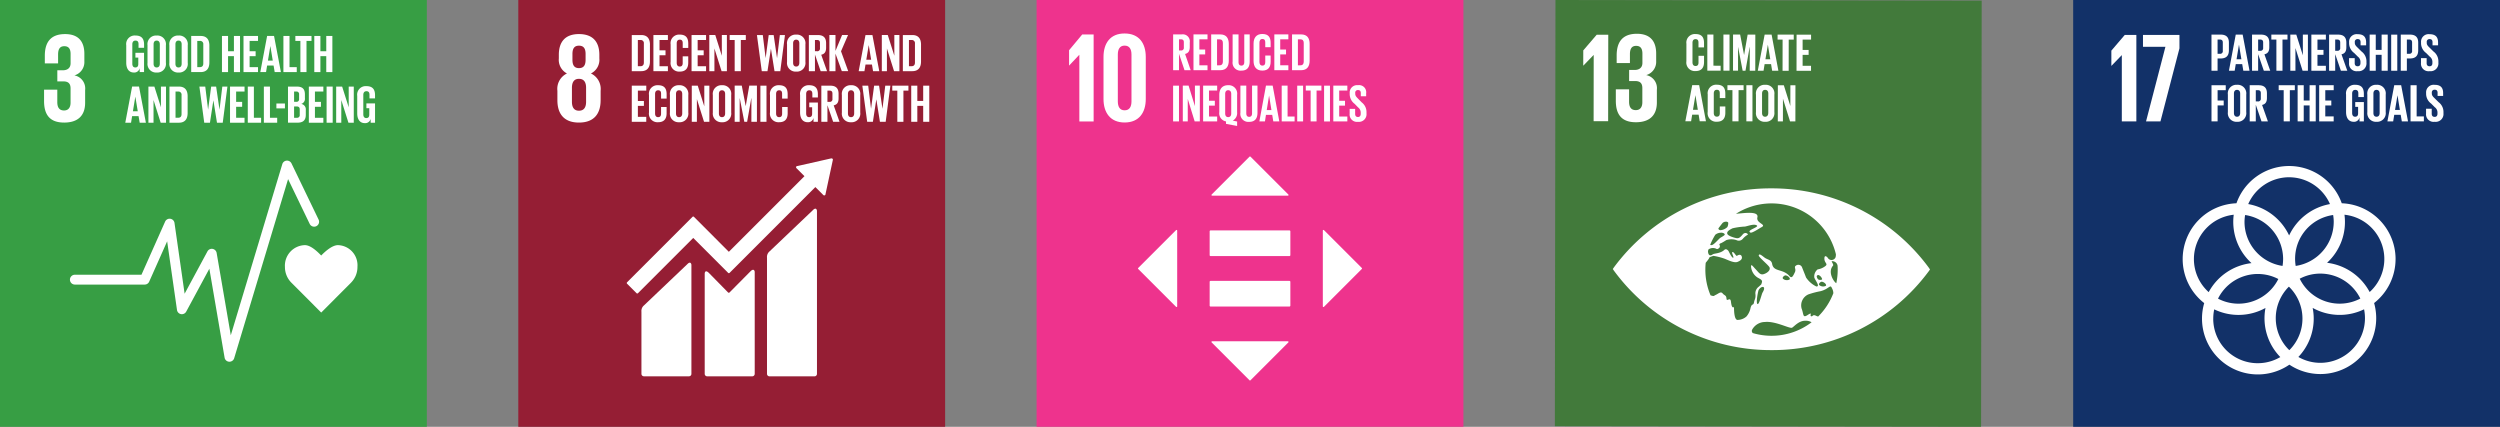
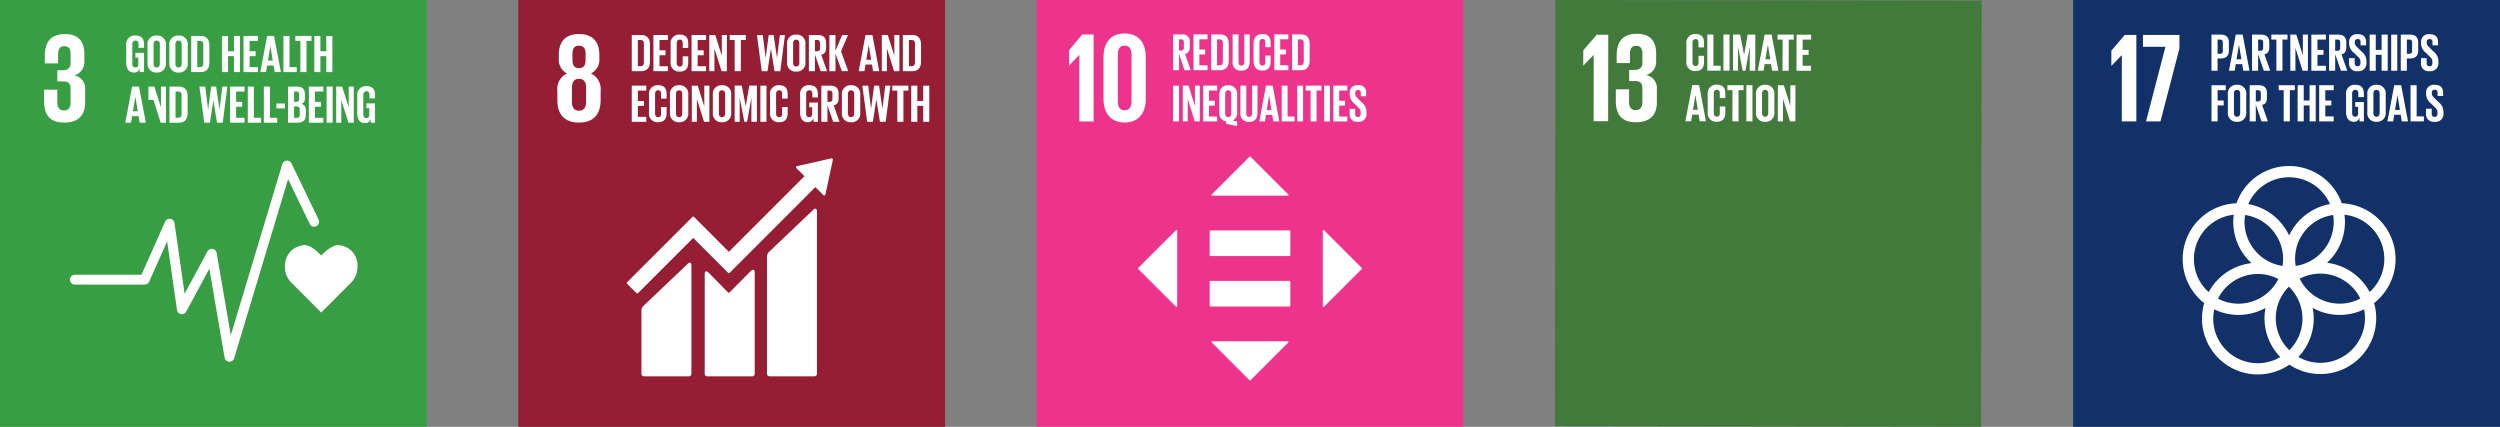
<svg xmlns="http://www.w3.org/2000/svg" width="410" height="70" viewBox="0 0 410 70">
  <rect x="0" y="0" width="410" height="70" fill="#808080" stroke="none" />
  <defs>
    <clipPath id="clip-path">
      <path id="Path_11346" data-name="Path 11346" d="M0,43.224H70v-70H0Z" transform="translate(0 26.776)" fill="none" />
    </clipPath>
    <clipPath id="clip-path-9">
      <path id="Path_11277" data-name="Path 11277" d="M0,43.223H70v-70H0Z" transform="translate(0 26.776)" fill="none" />
    </clipPath>
  </defs>
  <g id="Group_4456" data-name="Group 4456" transform="translate(-299 -6970)">
    <g id="Group_3320" data-name="Group 3320" transform="translate(639 6996.776)">
      <path id="Path_11344" data-name="Path 11344" d="M0,43.224H70v-70H0Z" transform="translate(0 0)" fill="#123168" />
      <g id="Group_3268" data-name="Group 3268" transform="translate(0 -26.776)" clip-path="url(#clip-path)">
        <g id="Group_3267" data-name="Group 3267" transform="translate(17.958 27.226)">
          <path id="Path_11345" data-name="Path 11345" d="M14.622,9.8a9.091,9.091,0,0,0,2.857-7.882,7.3,7.3,0,0,1,4.128,12.677A9.182,9.182,0,0,0,14.622,9.8m6.217,9.092a7.324,7.324,0,0,1-7.315,7.315,7.249,7.249,0,0,1-3.608-.962,9.114,9.114,0,0,0,2.518-6.293,9.239,9.239,0,0,0-.173-1.754,9.13,9.13,0,0,0,8.431.23,7.318,7.318,0,0,1,.146,1.464m-24.88.06a7.242,7.242,0,0,1,.159-1.516A9.115,9.115,0,0,0,.1,18.349a9.1,9.1,0,0,0,4.423-1.142,9.1,9.1,0,0,0,2.431,8.055,7.3,7.3,0,0,1-11-6.308M-7.215,9.191A7.325,7.325,0,0,1-.685,1.918,9.14,9.14,0,0,0,2.23,9.855a9.174,9.174,0,0,0-7.022,4.758A7.291,7.291,0,0,1-7.215,9.191M8.4-4.225A7.322,7.322,0,0,1,15.1.172,9.189,9.189,0,0,0,8.4,5.319,9.185,9.185,0,0,0,1.694.172a7.321,7.321,0,0,1,6.7-4.4m1.744,16.64a7.234,7.234,0,0,1,3.383-.839,7.321,7.321,0,0,1,6.557,4.094,7.288,7.288,0,0,1-9.939-3.255m-3.508.047A7.313,7.313,0,0,1,.1,16.506,7.232,7.232,0,0,1-3.26,15.68a7.283,7.283,0,0,1,9.892-3.218M1.179,1.965A7.317,7.317,0,0,1,7.415,9.191a7.612,7.612,0,0,1-.094,1.124A7.321,7.321,0,0,1,1.083,3.087a7.213,7.213,0,0,1,.1-1.122M8.431,24.132a7.3,7.3,0,0,1-.068-10.42,7.292,7.292,0,0,1,.068,10.42M15.715,3.087a7.321,7.321,0,0,1-6.238,7.228,7.239,7.239,0,0,1,6.141-8.35,7.213,7.213,0,0,1,.1,1.122m10.141,6.1A9.171,9.171,0,0,0,17.032.039a9.157,9.157,0,0,0-17.27,0A9.169,9.169,0,0,0-9.058,9.191a9.151,9.151,0,0,0,3.534,7.221,9.059,9.059,0,0,0-.363,2.541A9.157,9.157,0,0,0,8.445,26.508a9.156,9.156,0,0,0,14.237-7.615,9.2,9.2,0,0,0-.345-2.491,9.159,9.159,0,0,0,3.519-7.21" transform="translate(9.058 6.071)" fill="#fff" />
        </g>
      </g>
      <g id="Group_3269" data-name="Group 3269" transform="translate(6.263 -21.044)">
        <path id="Path_11347" data-name="Path 11347" d="M2.531,0V14.18H.147V3.325H.126L-1.547,5.059h-.021V2.572L.628,0Z" transform="translate(1.568)" fill="#fff" />
      </g>
      <g id="Group_3270" data-name="Group 3270" transform="translate(11.449 -21.044)">
        <path id="Path_11348" data-name="Path 11348" d="M0,0H5.981V2.2L2.865,14.18H.5L3.681,1.945H0Z" fill="#fff" />
      </g>
      <g id="Group_3272" data-name="Group 3272" transform="translate(0 -26.776)" clip-path="url(#clip-path)">
        <g id="Group_3271" data-name="Group 3271" transform="translate(22.686 5.675)">
          <path id="Path_11349" data-name="Path 11349" d="M.615.5V2.837H.984a.429.429,0,0,0,.489-.491V.983C1.473.659,1.324.5.984.5Zm-1-.813H1.1c1.006,0,1.372.5,1.372,1.328v1.25C2.469,3.1,2.1,3.605,1.1,3.605H.615v2.01h-1Z" transform="translate(0.381 0.311)" fill="#fff" />
        </g>
      </g>
      <g id="Group_3273" data-name="Group 3273" transform="translate(25.544 -21.103)">
        <path id="Path_11351" data-name="Path 11351" d="M.772,2.5h.795L1.174.122H1.166ZM-.478,4.38.641-1.549H1.775L2.9,4.38H1.883L1.7,3.3H.641L.466,4.38Z" transform="translate(0.478 1.549)" fill="#fff" />
      </g>
      <g id="Group_3275" data-name="Group 3275" transform="translate(0 -26.776)" clip-path="url(#clip-path)">
        <g id="Group_3274" data-name="Group 3274" transform="translate(29.338 5.675)">
          <path id="Path_11352" data-name="Path 11352" d="M.615.5V2.345H.947a.431.431,0,0,0,.491-.489V.983C1.439.659,1.29.5.947.5Zm0,2.395V5.616h-1V-.311H1.07c1,0,1.372.5,1.372,1.328v.761c0,.638-.227,1.014-.795,1.145L2.6,5.616H1.551Z" transform="translate(0.381 0.311)" fill="#fff" />
        </g>
      </g>
      <g id="Group_3276" data-name="Group 3276" transform="translate(32.501 -21.102)">
        <path id="Path_11354" data-name="Path 11354" d="M0,0H2.648V.813H1.827V5.927h-1V.813H0Z" fill="#fff" />
      </g>
      <g id="Group_3277" data-name="Group 3277" transform="translate(35.613 -21.102)">
        <path id="Path_11355" data-name="Path 11355" d="M.518,1.361V5.084H-.321V-.843H.657l1.077,3.4v-3.4h.829V5.084H1.689Z" transform="translate(0.321 0.843)" fill="#fff" />
      </g>
      <g id="Group_3278" data-name="Group 3278" transform="translate(39.064 -21.101)">
        <path id="Path_11356" data-name="Path 11356" d="M0,0V5.927H2.379V5.114H1v-1.8h.988V2.507H1V.813H2.379V0Z" fill="#fff" />
      </g>
      <g id="Group_3281" data-name="Group 3281" transform="translate(0 -26.776)" clip-path="url(#clip-path)">
        <g id="Group_3279" data-name="Group 3279" transform="translate(41.976 5.675)">
          <path id="Path_11357" data-name="Path 11357" d="M.615.5V2.345H.947a.431.431,0,0,0,.491-.489V.983C1.439.659,1.29.5.947.5Zm0,2.395V5.616h-1V-.311H1.07c1,0,1.372.5,1.372,1.328v.761c0,.638-.227,1.014-.795,1.145L2.6,5.616H1.551Z" transform="translate(0.381 0.311)" fill="#fff" />
        </g>
        <g id="Group_3280" data-name="Group 3280" transform="translate(45.244 5.604)">
          <path id="Path_11358" data-name="Path 11358" d="M0,2.915V2.121H.928v.81c0,.335.146.528.489.528.314,0,.455-.212.455-.528V2.706a1.069,1.069,0,0,0-.447-.839L.839,1.279A1.993,1.993,0,0,1,.008-.3V-.5a1.238,1.238,0,0,1,1.4-1.3C2.4-1.806,2.8-1.315,2.8-.457V.021h-.91V-.494C1.888-.836,1.731-1,1.417-1a.438.438,0,0,0-.473.489v.123c0,.332.186.523.473.8l.638.63a1.994,1.994,0,0,1,.8,1.54v.288A1.283,1.283,0,0,1,1.409,4.262,1.235,1.235,0,0,1,0,2.915" transform="translate(0 1.806)" fill="#fff" />
        </g>
      </g>
      <g id="Group_3282" data-name="Group 3282" transform="translate(48.627 -21.103)">
        <path id="Path_11360" data-name="Path 11360" d="M1.209,2.047H.247V4.661h-1V-1.268h1v2.51h.962v-2.51h1V4.661h-1Z" transform="translate(0.749 1.268)" fill="#fff" />
      </g>
      <path id="Path_11361" data-name="Path 11361" d="M19.95-18.678h1V-24.6h-1Z" transform="translate(32.205 3.505)" fill="#fff" />
      <g id="Group_3285" data-name="Group 3285" transform="translate(0 -26.776)" clip-path="url(#clip-path)">
        <g id="Group_3283" data-name="Group 3283" transform="translate(53.73 5.675)">
          <path id="Path_11362" data-name="Path 11362" d="M.615.5V2.837H.984a.429.429,0,0,0,.489-.491V.983C1.473.659,1.324.5.984.5Zm-1-.813H1.1c1.006,0,1.375.5,1.375,1.328v1.25C2.471,3.1,2.1,3.605,1.1,3.605H.615v2.01h-1Z" transform="translate(0.381 0.311)" fill="#fff" />
        </g>
        <g id="Group_3284" data-name="Group 3284" transform="translate(57.042 5.604)">
          <path id="Path_11363" data-name="Path 11363" d="M0,2.915V2.121H.928v.81c0,.335.146.528.489.528.314,0,.455-.212.455-.528V2.706a1.069,1.069,0,0,0-.447-.839L.839,1.279A1.99,1.99,0,0,1,.01-.3V-.5a1.236,1.236,0,0,1,1.4-1.3c1,0,1.391.491,1.391,1.349V.021h-.91V-.494C1.888-.836,1.731-1,1.417-1a.438.438,0,0,0-.473.489v.123c0,.332.183.523.473.8l.638.63a1.994,1.994,0,0,1,.8,1.54v.288A1.284,1.284,0,0,1,1.406,4.262,1.234,1.234,0,0,1,0,2.915" transform="translate(0 1.806)" fill="#fff" />
        </g>
      </g>
      <g id="Group_3286" data-name="Group 3286" transform="translate(22.686 -12.798)">
        <path id="Path_11365" data-name="Path 11365" d="M0,0V5.927H1V3.312h1V2.507H1V.813H2.335V0Z" fill="#fff" />
      </g>
      <g id="Group_3289" data-name="Group 3289" transform="translate(0 -26.776)" clip-path="url(#clip-path)">
        <g id="Group_3287" data-name="Group 3287" transform="translate(25.37 13.907)">
          <path id="Path_11366" data-name="Path 11366" d="M1.246,2.856V-.326c0-.358-.157-.612-.515-.612S.224-.684.224-.326V2.856c0,.358.157.612.507.612s.515-.254.515-.612M-.772,2.7V-.169a1.411,1.411,0,0,1,1.5-1.6,1.414,1.414,0,0,1,1.514,1.6V2.7A1.417,1.417,0,0,1,.731,4.3a1.415,1.415,0,0,1-1.5-1.6" transform="translate(0.772 1.769)" fill="#fff" />
        </g>
        <g id="Group_3288" data-name="Group 3288" transform="translate(28.954 13.978)">
          <path id="Path_11367" data-name="Path 11367" d="M.615.5V2.345H.947a.431.431,0,0,0,.491-.489V.983C1.439.659,1.29.5.947.5Zm0,2.395V5.616h-1V-.311H1.07c1,0,1.372.5,1.372,1.328v.761c0,.638-.227,1.014-.795,1.145L2.6,5.616H1.551Z" transform="translate(0.381 0.311)" fill="#fff" />
        </g>
      </g>
      <g id="Group_3290" data-name="Group 3290" transform="translate(33.704 -12.799)">
        <path id="Path_11369" data-name="Path 11369" d="M0,0H2.648V.813H1.827V5.927H.821V.813H0Z" fill="#fff" />
      </g>
      <g id="Group_3291" data-name="Group 3291" transform="translate(36.815 -12.8)">
        <path id="Path_11370" data-name="Path 11370" d="M1.209,2.047H.247V4.661h-1V-1.268h1v2.51h.962v-2.51H2.216V4.661H1.209Z" transform="translate(0.749 1.268)" fill="#fff" />
      </g>
      <g id="Group_3292" data-name="Group 3292" transform="translate(40.347 -12.798)">
        <path id="Path_11371" data-name="Path 11371" d="M0,0V5.927H2.376V5.114H1v-1.8h.988V2.507H1V.813h1.38V0Z" fill="#fff" />
      </g>
      <g id="Group_3295" data-name="Group 3295" transform="translate(0 -26.776)" clip-path="url(#clip-path)">
        <g id="Group_3293" data-name="Group 3293" transform="translate(44.756 13.909)">
          <path id="Path_11372" data-name="Path 11372" d="M.928,1.748H2.343V4.912H1.626V4.266a.9.9,0,0,1-.952.716c-.857,0-1.25-.682-1.25-1.6V.514a1.4,1.4,0,0,1,1.493-1.6c1.1,0,1.425.609,1.425,1.485V.925H1.435v-.6c0-.366-.141-.575-.5-.575S.421,0,.421.357V3.539c0,.361.149.612.489.612.324,0,.489-.183.489-.567V2.535H.928Z" transform="translate(0.575 1.083)" fill="#fff" />
        </g>
        <g id="Group_3294" data-name="Group 3294" transform="translate(48.243 13.907)">
          <path id="Path_11373" data-name="Path 11373" d="M1.246,2.856V-.326c0-.358-.157-.612-.515-.612S.224-.684.224-.326V2.856c0,.358.157.612.507.612s.515-.254.515-.612M-.772,2.7V-.169a1.411,1.411,0,0,1,1.5-1.6,1.414,1.414,0,0,1,1.514,1.6V2.7A1.417,1.417,0,0,1,.731,4.3a1.415,1.415,0,0,1-1.5-1.6" transform="translate(0.772 1.769)" fill="#fff" />
        </g>
      </g>
      <g id="Group_3296" data-name="Group 3296" transform="translate(51.537 -12.8)">
        <path id="Path_11375" data-name="Path 11375" d="M.772,2.5h.795L1.174.122H1.166ZM-.478,4.38.641-1.549H1.775L2.9,4.38H1.883L1.7,3.3H.641L.466,4.38Z" transform="translate(0.478 1.549)" fill="#fff" />
      </g>
      <g id="Group_3297" data-name="Group 3297" transform="translate(55.329 -12.798)">
        <path id="Path_11376" data-name="Path 11376" d="M0,0V5.927H2.186V5.114H1V0Z" fill="#fff" />
      </g>
      <g id="Group_3299" data-name="Group 3299" transform="translate(0 -26.776)" clip-path="url(#clip-path)">
        <g id="Group_3298" data-name="Group 3298" transform="translate(57.874 13.907)">
          <path id="Path_11377" data-name="Path 11377" d="M0,2.915v-.8H.928v.813c0,.335.149.528.489.528.314,0,.455-.212.455-.528V2.706a1.069,1.069,0,0,0-.447-.839L.839,1.279A2,2,0,0,1,.008-.3V-.5a1.237,1.237,0,0,1,1.4-1.3C2.4-1.806,2.8-1.315,2.8-.457V.021h-.91V-.494C1.888-.836,1.731-1,1.417-1a.438.438,0,0,0-.473.489v.123c0,.332.186.523.473.8l.638.63a1.994,1.994,0,0,1,.8,1.54v.288A1.283,1.283,0,0,1,1.409,4.262,1.235,1.235,0,0,1,0,2.915" transform="translate(0 1.806)" fill="#fff" />
        </g>
      </g>
    </g>
    <g id="Group_3321" data-name="Group 3321" transform="translate(554 6996.776)">
      <g id="Group_3199" data-name="Group 3199" transform="translate(0 -26.776)">
        <path id="Path_11275" data-name="Path 11275" d="M.06,0l-.1,69.9,69.9.1.1-69.9Z" transform="translate(0.037)" fill="#427a3b" />
      </g>
      <g id="Group_3201" data-name="Group 3201" transform="translate(0 -26.776)" clip-path="url(#clip-path-9)">
        <g id="Group_3200" data-name="Group 3200" transform="translate(9.497 30.891)">
-           <path id="Path_11276" data-name="Path 11276" d="M22.635,9.6c-.29-.078-1.506-1.765-.541-2.873.159-.18-.324-.719-.191-.729a.88.88,0,0,1,.944.758c.01.209.018.418.018.63a10.838,10.838,0,0,1-.23,2.214m-2.98,5.474a1.758,1.758,0,0,1-.34-.125c-.591-.3-.523.18-.813.073s.329-.784-.546-.214-.635-.089-1.014-1.054a1.972,1.972,0,0,1,1.127-2.319,13.914,13.914,0,0,1,1.971-.518c1.3-.324,1.582-1.1,1.817-.625q.067.129.125.251a1.739,1.739,0,0,1,.167.708,10.836,10.836,0,0,1-2.494,3.822M12,18.228a10.773,10.773,0,0,1-3.051-.442.449.449,0,0,1-.131-.531,2.426,2.426,0,0,1,2.128-1.291c1.759-.167,4.07,1.148,4.439.936s1.114-1.176,2.206-1.135a1.707,1.707,0,0,1,.988.248A10.808,10.808,0,0,1,12,18.228m-1.467-7.077c-.149.246-.559,2.07-.834,1.856s.115-2.115.193-2.261c.429-.784,1.357-.745.64.405M14.968,9a.985.985,0,0,1-1.04-.094c-.272-.212.175-.565.34-.578.363-.031.912.478.7.672m4.789.026c-.118-.044-.222-.154-.311-.421A.246.246,0,0,1,19.8,8.3a1.061,1.061,0,0,1,.51.622c0,.178-.439.157-.557.11m.46.335c.363-.029.912.476.7.672A.976.976,0,0,1,19.88,9.94c-.272-.214.173-.565.337-.578M8.568,13.674A3.056,3.056,0,0,1,7.9,15.062a2.232,2.232,0,0,1-1.482.565c-.491-.037-.559-1.354-.559-2.031,0-.233-.332.46-.5-.952-.11-.9-.69.094-.732-.507s-.329-.481-.633-.857-.68.034-1.1.225-.248.285-.847.1c-.016-.005-.024-.01-.037-.016A10.787,10.787,0,0,1,1.159,7.36c0-.369.021-.727.055-1.082a.567.567,0,0,1,.065-.1c.575-.68.565-.837.565-.837l.635-.222a10.773,10.773,0,0,1,1.778.447c.627.238,1.616.774,2.193.539.418-.17.742-.4.706-.745-.047-.437-.39-.539-.805-.248-.154.11-.478-.654-.735-.617s.314.9.1.933-.654-.9-.729-1.046-.41-.525-.711-.241c-.643.609-1.684.567-1.89.724-.635.476-.8-.157-.79-.541.026-.089.052-.178.081-.264a1.3,1.3,0,0,1,1.208-.133c.28.188.481-.047.591-.159a.388.388,0,0,0,0-.442c-.071-.152.141-.261.288-.3a7.833,7.833,0,0,0,.823-.489,2.7,2.7,0,0,1,1.647-.008.866.866,0,0,0,1.082-.217,2.963,2.963,0,0,1,.79-.654c.157-.073-.387-.583-.837-.029s-.677.6-.886.6-1.464-.316-1.618-.711S5.159.827,5.622.6A11.369,11.369,0,0,1,7.674.315C8.333.171,9.172-.158,9.6.132S7.825.911,8.544,1.3C8.8,1.442,9.961.636,10.356.43c.933-.478-.9-.64-.664-1.618.272-1.106-2.253-.682-3.511-.591a10.849,10.849,0,0,1,16.386,6.63,1.681,1.681,0,0,1-.055.5.709.709,0,0,1-1.271.1c-.11-.159-.573-.6-.559.152s.729.831.037,1.281a2.686,2.686,0,0,1-1.14.455,1.468,1.468,0,0,0-.557,1.3c.076.413,1.064,1.548.329,1.5a4.268,4.268,0,0,1-1.678-1.472c-.225-.6-.471-1.187-.646-1.639a.649.649,0,0,0-1.022-.3c-.387.264.107.528-.173,1.1s-.476,1.067-.884.6C13.89,7.2,12.351,7.8,12.113,6.45c-.128-.732-.761-.664-1.286-1.077s-.823-.64-.912-.34c-.081.261,1.655,1.639,1.778,1.995.183.523-.523.986-1.038,1.108s-.74-.29-1.244-.818-.724-.9-.761-.489a2.367,2.367,0,0,0,.993,1.8c.439.28.931.408.787.857s0,.2-.494.682a1.33,1.33,0,0,0-.554,1.323c.034.677-.141.716-.248,1.278s-.35.076-.565.9M2.756,1.706c.024-.029.047-.055.055-.065a1.428,1.428,0,0,1,.857-.311c.269-.047.63.089.672.269s-.677.5-.81.627c-.374.345-.962,1.046-1.3,1.122a.406.406,0,0,1-.28-.029,10.341,10.341,0,0,1,.81-1.613M3.313.6c.141-.207.609-.795.664-.868A.826.826,0,0,1,4.5-.483c.167-.031.387.06.413.186a1.482,1.482,0,0,1-.146.69A1.813,1.813,0,0,1,3.616.911C3.363.872,3.263.676,3.313.6M37.806,7.06A31.923,31.923,0,0,0,12.013-5.949,31.943,31.943,0,0,0-13.821,6.989l-.2.29c.055.084.123.178.2.29a31.936,31.936,0,0,0,25.8,13.009A31.918,31.918,0,0,0,37.8,7.64c.084-.112.149-.207.2-.29-.052-.084-.118-.178-.2-.29" transform="translate(14.022 5.949)" fill="#fff" />
-         </g>
+           </g>
      </g>
      <g id="Group_3202" data-name="Group 3202" transform="translate(4.652 -21.077)">
        <path id="Path_11278" data-name="Path 11278" d="M2.534,0,2.513,14.174l-2.382,0L.145,3.322H.127L-1.546,5.055H-1.57l.005-2.489L.631,0Z" transform="translate(1.57 0.001)" fill="#fff" />
      </g>
      <g id="Group_3205" data-name="Group 3205" transform="translate(0 -26.776)" clip-path="url(#clip-path-9)">
        <g id="Group_3203" data-name="Group 3203" transform="translate(9.995 5.541)">
          <path id="Path_11279" data-name="Path 11279" d="M4.086,2l0,1.234a2.261,2.261,0,0,1-1.631,2.3A2.181,2.181,0,0,1,4.2,7.938l0,2.094c0,1.963-1.051,3.236-3.453,3.234-2.426-.005-3.281-1.386-3.278-3.537l0-1.861,2.175,0,0,2.029c0,.837.29,1.38,1.106,1.38.729,0,1.064-.52,1.067-1.273l0-2.34c0-.756-.332-1.153-1.169-1.153h-1l.005-1.82h.9c.774,0,1.276-.395,1.276-1.148l0-1.527c0-.771-.269-1.273-1.02-1.276s-1.025.5-1.027,1.378l0,1.443-2.175,0,0-1.255c0-2.089.863-3.553,3.328-3.548C3.129-1.238,4.088,0,4.086,2" transform="translate(2.531 1.241)" fill="#fff" />
        </g>
        <g id="Group_3204" data-name="Group 3204" transform="translate(21.567 5.588)">
          <path id="Path_11280" data-name="Path 11280" d="M0,2.757.005-.111a1.4,1.4,0,0,1,1.488-1.6c1.1,0,1.406.614,1.4,1.488v.7l-.91,0,0-.776c0-.369-.123-.578-.481-.578S1-.623,1-.265L1,2.914c0,.361.149.614.507.614s.481-.227.481-.578l0-1.093.907,0V2.883c0,.85-.353,1.48-1.409,1.477A1.4,1.4,0,0,1,0,2.757" transform="translate(0 1.708)" fill="#fff" />
        </g>
      </g>
      <g id="Group_3206" data-name="Group 3206" transform="translate(25.001 -21.115)">
        <path id="Path_11282" data-name="Path 11282" d="M0,3.66l2.183.005,0-.816L1,2.846,1-2.264l-1,0Z" transform="translate(0 2.267)" fill="#fff" />
      </g>
      <g id="Group_3207" data-name="Group 3207" transform="translate(27.638 -21.11)">
        <path id="Path_11283" data-name="Path 11283" d="M0,0,0,5.924l1,0L1,0Z" transform="translate(0.003)" fill="#fff" />
      </g>
      <g id="Group_3208" data-name="Group 3208" transform="translate(29.212 -21.109)">
        <path id="Path_11284" data-name="Path 11284" d="M1.7,1.287H1.672L.995,5.132H.53L-.208,1.284H-.226l0,3.846h-.823L-1.044-.8H.119L.762,2.544H.77l.58-3.338h1.26L2.6,5.135l-.91,0Z" transform="translate(1.052 0.797)" fill="#fff" />
      </g>
      <g id="Group_3209" data-name="Group 3209" transform="translate(33.277 -21.104)">
        <path id="Path_11285" data-name="Path 11285" d="M.773,2.5l.795,0L1.178.122H1.171ZM-.479,4.378.648-1.549l1.137,0L2.9,4.383l-1.025,0L1.7,3.3.64,3.3.465,4.38Z" transform="translate(0.479 1.549)" fill="#fff" />
      </g>
      <g id="Group_3210" data-name="Group 3210" transform="translate(36.523 -21.099)">
        <path id="Path_11286" data-name="Path 11286" d="M0,0,2.65,0V.816H1.826L1.821,5.929H.815L.822.816,0,.813Z" transform="translate(0.001)" fill="#fff" />
      </g>
      <g id="Group_3211" data-name="Group 3211" transform="translate(39.629 -21.096)">
        <path id="Path_11287" data-name="Path 11287" d="M0,3.661l2.379,0V2.848H1l0-1.8.986,0,0-.805L1,.242,1-1.452H2.387v-.81L.01-2.268Z" transform="translate(0 2.268)" fill="#fff" />
      </g>
      <g id="Group_3212" data-name="Group 3212" transform="translate(21.397 -12.814)">
        <path id="Path_11288" data-name="Path 11288" d="M.773,2.5l.795,0L1.178.12H1.171ZM-.479,4.376.648-1.548H1.785L2.9,4.381l-1.025,0L1.7,3.3l-1.059,0L.465,4.379Z" transform="translate(0.479 1.548)" fill="#fff" />
      </g>
      <g id="Group_3214" data-name="Group 3214" transform="translate(0 -26.776)" clip-path="url(#clip-path-9)">
        <g id="Group_3213" data-name="Group 3213" transform="translate(25.06 13.896)">
          <path id="Path_11289" data-name="Path 11289" d="M0,2.757.005-.111a1.4,1.4,0,0,1,1.488-1.6c1.1,0,1.406.614,1.4,1.488v.7l-.91,0,0-.779c0-.366-.123-.575-.481-.578S1-.623,1-.265L1,2.914c0,.361.149.614.507.614s.481-.227.481-.578l0-1.09h.907V2.883c0,.85-.353,1.48-1.409,1.477A1.4,1.4,0,0,1,0,2.757" transform="translate(0 1.708)" fill="#fff" />
        </g>
      </g>
      <g id="Group_3215" data-name="Group 3215" transform="translate(28.297 -12.807)">
        <path id="Path_11291" data-name="Path 11291" d="M0,0,2.65,0V.816H1.826L1.821,5.929l-1.006,0L.822.816,0,.813Z" transform="translate(0.001)" fill="#fff" />
      </g>
      <g id="Group_3216" data-name="Group 3216" transform="translate(31.403 -12.805)">
        <path id="Path_11292" data-name="Path 11292" d="M0,3.661H1L1-2.265l-1,0Z" transform="translate(0 2.268)" fill="#fff" />
      </g>
      <g id="Group_3218" data-name="Group 3218" transform="translate(0 -26.776)" clip-path="url(#clip-path-9)">
        <g id="Group_3217" data-name="Group 3217" transform="translate(32.979 13.907)">
          <path id="Path_11293" data-name="Path 11293" d="M1.246,2.856,1.251-.326c0-.358-.157-.612-.515-.614s-.507.256-.51.612l0,3.182c0,.361.157.614.5.614s.518-.254.518-.612M-.772,2.7l0-2.868a1.41,1.41,0,0,1,1.506-1.6,1.413,1.413,0,0,1,1.511,1.6l0,2.868A1.421,1.421,0,0,1,.729,4.3a1.415,1.415,0,0,1-1.5-1.6" transform="translate(0.772 1.769)" fill="#fff" />
        </g>
      </g>
      <g id="Group_3219" data-name="Group 3219" transform="translate(36.559 -12.795)">
        <path id="Path_11295" data-name="Path 11295" d="M.521,1.361.516,5.084H-.323L-.315-.843h.98l1.069,3.4L1.74-.84h.831l-.01,5.927H1.687Z" transform="translate(0.323 0.843)" fill="#fff" />
      </g>
    </g>
    <g id="Group_3352" data-name="Group 3352" transform="translate(299 6996.776)">
      <path id="Path_11385" data-name="Path 11385" d="M0,43.224H70v-70H0Z" transform="translate(0 0)" fill="#379e44" />
      <g id="Group_3331" data-name="Group 3331" transform="translate(0 -26.776)" clip-path="url(#clip-path)">
        <g id="Group_3324" data-name="Group 3324" transform="translate(46.729 40.203)">
          <path id="Path_11386" data-name="Path 11386" d="M7.342,2.213A3.3,3.3,0,0,0,4.15-1.371c-.962,0-2.123,1.054-2.75,1.7-.633-.648-1.715-1.7-2.677-1.7a3.363,3.363,0,0,0-3.27,3.582,3.628,3.628,0,0,0,1.02,2.536L1.4,9.685,6.325,4.752l0-.005a3.617,3.617,0,0,0,1.02-2.533" transform="translate(4.548 1.371)" fill="#fff" />
        </g>
        <g id="Group_3325" data-name="Group 3325" transform="translate(11.471 26.34)">
          <path id="Path_11387" data-name="Path 11387" d="M16.154,20.365a.316.316,0,0,1-.05,0,.8.8,0,0,1-.748-.669l-2.5-14.582-3.793,7.03a.808.808,0,0,1-1.514-.269L5.935.62,2.989,7.236a.806.806,0,0,1-.737.478H-9.2a.807.807,0,0,1-.808-.808A.809.809,0,0,1-9.2,6.1H1.723L5.6-2.606a.809.809,0,0,1,.85-.473.812.812,0,0,1,.69.688L8.8,9.213l3.741-6.936a.806.806,0,0,1,.842-.416.817.817,0,0,1,.669.664l2.319,13.505L24.82-12.041a.81.81,0,0,1,.711-.573.816.816,0,0,1,.795.455l4.447,9.218a.809.809,0,0,1-.379,1.08.81.81,0,0,1-1.082-.376L25.769-9.581,16.928,19.79a.807.807,0,0,1-.774.575" transform="translate(10.007 12.616)" fill="#fff" />
        </g>
        <g id="Group_3326" data-name="Group 3326" transform="translate(7.226 5.59)">
          <path id="Path_11388" data-name="Path 11388" d="M2.028,8.961c2.405,0,3.451-1.276,3.451-3.242V3.628A2.179,2.179,0,0,0,3.722,1.223a2.262,2.262,0,0,0,1.631-2.3V-2.312c0-2.005-.962-3.239-3.158-3.239C-.273-5.551-1.131-4.09-1.131-2V-.741H1.045V-2.184c0-.881.272-1.38,1.025-1.38s1.025.5,1.025,1.273V-.764c0,.756-.5,1.15-1.276,1.15h-.9V2.208h1c.837,0,1.171.4,1.171,1.148V5.7c0,.753-.335,1.276-1.067,1.276-.816,0-1.108-.544-1.108-1.38V3.568H-1.256V5.426c0,2.154.857,3.534,3.284,3.534" transform="translate(1.256 5.551)" fill="#fff" />
        </g>
        <g id="Group_3327" data-name="Group 3327" transform="translate(20.704 5.828)">
          <path id="Path_11389" data-name="Path 11389" d="M.928,1.748H2.345V4.912H1.629V4.266a.9.9,0,0,1-.954.716c-.857,0-1.25-.682-1.25-1.6V.514a1.4,1.4,0,0,1,1.5-1.6c1.1,0,1.425.609,1.425,1.485V.925h-.91v-.6c0-.369-.139-.578-.5-.578S.421,0,.421.357V3.542c0,.356.149.609.491.609.322,0,.489-.183.489-.567V2.535H.928Z" transform="translate(0.575 1.083)" fill="#fff" />
        </g>
        <g id="Group_3328" data-name="Group 3328" transform="translate(24.192 5.827)">
          <path id="Path_11390" data-name="Path 11390" d="M1.246,2.856V-.326c0-.358-.157-.614-.515-.614S.224-.684.224-.326V2.856c0,.358.157.612.507.612s.515-.254.515-.612M-.772,2.7V-.169a1.411,1.411,0,0,1,1.5-1.6,1.414,1.414,0,0,1,1.514,1.6V2.7A1.415,1.415,0,0,1,.731,4.3a1.413,1.413,0,0,1-1.5-1.6" transform="translate(0.772 1.769)" fill="#fff" />
        </g>
        <g id="Group_3329" data-name="Group 3329" transform="translate(27.775 5.827)">
          <path id="Path_11391" data-name="Path 11391" d="M1.246,2.856V-.326c0-.358-.157-.614-.515-.614S.224-.684.224-.326V2.856c0,.358.157.612.507.612s.515-.254.515-.612M-.772,2.7V-.169a1.411,1.411,0,0,1,1.5-1.6,1.414,1.414,0,0,1,1.514,1.6V2.7A1.415,1.415,0,0,1,.731,4.3a1.413,1.413,0,0,1-1.5-1.6" transform="translate(0.772 1.769)" fill="#fff" />
        </g>
        <g id="Group_3330" data-name="Group 3330" transform="translate(31.357 5.896)">
          <path id="Path_11392" data-name="Path 11392" d="M.875,3.158c.41,0,.567-.246.567-.6V-.55a.518.518,0,0,0-.567-.593H.454v4.3ZM2.438-.364V2.378c0,.91-.374,1.592-1.44,1.592H-.542V-1.956H1c1.067,0,1.44.672,1.44,1.592" transform="translate(0.542 1.956)" fill="#fff" />
        </g>
      </g>
      <g id="Group_3332" data-name="Group 3332" transform="translate(36.405 -20.879)">
        <path id="Path_11394" data-name="Path 11394" d="M1.209,2.045H.247V4.66h-1V-1.267h1V1.24h.962V-1.267h1V4.66h-1Z" transform="translate(0.749 1.267)" fill="#fff" />
      </g>
      <g id="Group_3333" data-name="Group 3333" transform="translate(39.935 -20.88)">
        <path id="Path_11395" data-name="Path 11395" d="M0,0V5.927H2.379v-.81H1v-1.8h.988V2.507H1V.813h1.38V0Z" fill="#fff" />
      </g>
      <g id="Group_3334" data-name="Group 3334" transform="translate(42.689 -20.881)">
        <path id="Path_11396" data-name="Path 11396" d="M.772,2.5h.795L1.174.122H1.166ZM-.478,4.38.641-1.549H1.775L2.9,4.38H1.883L1.7,3.3H.641L.466,4.38Z" transform="translate(0.478 1.549)" fill="#fff" />
      </g>
      <g id="Group_3335" data-name="Group 3335" transform="translate(46.48 -20.88)">
        <path id="Path_11397" data-name="Path 11397" d="M0,0V5.927H2.188v-.81H1V0Z" fill="#fff" />
      </g>
      <g id="Group_3336" data-name="Group 3336" transform="translate(48.439 -20.88)">
        <path id="Path_11398" data-name="Path 11398" d="M0,0H2.648V.813H1.827V5.927h-1V.813H0Z" fill="#fff" />
      </g>
      <g id="Group_3337" data-name="Group 3337" transform="translate(51.55 -20.879)">
        <path id="Path_11399" data-name="Path 11399" d="M1.209,2.045H.247V4.66h-1V-1.267h1V1.24h.962V-1.267h1V4.66h-1Z" transform="translate(0.749 1.267)" fill="#fff" />
      </g>
      <g id="Group_3338" data-name="Group 3338" transform="translate(20.547 -12.579)">
        <path id="Path_11400" data-name="Path 11400" d="M.772,2.5h.795L1.174.122H1.166ZM-.478,4.38.641-1.549H1.775L2.9,4.38H1.883L1.7,3.3H.641L.466,4.38Z" transform="translate(0.478 1.549)" fill="#fff" />
      </g>
      <g id="Group_3339" data-name="Group 3339" transform="translate(24.34 -12.578)">
-         <path id="Path_11401" data-name="Path 11401" d="M.518,1.361V5.084H-.321V-.843H.657l1.077,3.4v-3.4h.831V5.084H1.689Z" transform="translate(0.321 0.843)" fill="#fff" />
+         <path id="Path_11401" data-name="Path 11401" d="M.518,1.361H-.321V-.843H.657l1.077,3.4v-3.4h.831V5.084H1.689Z" transform="translate(0.321 0.843)" fill="#fff" />
      </g>
      <g id="Group_3341" data-name="Group 3341" transform="translate(0 -26.776)" clip-path="url(#clip-path)">
        <g id="Group_3340" data-name="Group 3340" transform="translate(27.791 14.199)">
          <path id="Path_11402" data-name="Path 11402" d="M.875,3.158c.41,0,.567-.246.567-.6V-.55a.518.518,0,0,0-.567-.593H.454v4.3ZM2.438-.364V2.378c0,.91-.374,1.592-1.44,1.592H-.542V-1.956H1c1.067,0,1.44.672,1.44,1.592" transform="translate(0.542 1.956)" fill="#fff" />
        </g>
      </g>
      <g id="Group_3342" data-name="Group 3342" transform="translate(32.7 -12.577)">
        <path id="Path_11404" data-name="Path 11404" d="M1.414,1.4.855,5.061H-.081L-.876-.866H.086L.549,2.893H.557l.5-3.759h.813l.549,3.759h.01L2.883-.866h.839L2.954,5.061H2.008L1.422,1.4Z" transform="translate(0.876 0.866)" fill="#fff" />
      </g>
      <g id="Group_3343" data-name="Group 3343" transform="translate(37.725 -12.576)">
        <path id="Path_11405" data-name="Path 11405" d="M0,0V5.927H2.376V5.114H1v-1.8h.988V2.507H1V.813h1.38V0Z" fill="#fff" />
      </g>
      <g id="Group_3344" data-name="Group 3344" transform="translate(40.636 -12.576)">
        <path id="Path_11406" data-name="Path 11406" d="M0,0V5.927H2.186V5.114H1V0Z" fill="#fff" />
      </g>
      <g id="Group_3345" data-name="Group 3345" transform="translate(43.273 -12.576)">
        <path id="Path_11407" data-name="Path 11407" d="M0,0V5.927H2.186V5.114H1V0Z" fill="#fff" />
      </g>
      <path id="Path_11408" data-name="Path 11408" d="M17.339-19.481h1.4v-.8h-1.4Z" transform="translate(27.99 10.48)" fill="#fff" />
      <g id="Group_3347" data-name="Group 3347" transform="translate(0 -26.776)" clip-path="url(#clip-path)">
        <g id="Group_3346" data-name="Group 3346" transform="translate(47.231 14.2)">
          <path id="Path_11409" data-name="Path 11409" d="M.617,2.013V3.867h.437a.428.428,0,0,0,.489-.481V2.494c0-.316-.149-.481-.5-.481Zm0-.761h.35A.42.42,0,0,0,1.438.771V.044A.419.419,0,0,0,.957-.434H.617Zm-1-2.5H1.061c1,0,1.331.463,1.331,1.3v.6a.867.867,0,0,1-.6.944.9.9,0,0,1,.745.986v.79c0,.839-.379,1.3-1.372,1.3H-.382Z" transform="translate(0.382 1.247)" fill="#fff" />
        </g>
      </g>
      <g id="Group_3348" data-name="Group 3348" transform="translate(50.65 -12.576)">
        <path id="Path_11411" data-name="Path 11411" d="M0,0V5.927H2.379V5.114H1v-1.8h.986V2.507H1V.813h1.38V0Z" fill="#fff" />
      </g>
      <path id="Path_11412" data-name="Path 11412" d="M20.488-15.416h1v-5.929h-1Z" transform="translate(33.073 8.767)" fill="#fff" />
      <g id="Group_3349" data-name="Group 3349" transform="translate(55.133 -12.578)">
        <path id="Path_11413" data-name="Path 11413" d="M.518,1.361V5.084H-.321V-.843H.657l1.077,3.4v-3.4h.831V5.084H1.689Z" transform="translate(0.321 0.843)" fill="#fff" />
      </g>
      <g id="Group_3351" data-name="Group 3351" transform="translate(0 -26.776)" clip-path="url(#clip-path)">
        <g id="Group_3350" data-name="Group 3350" transform="translate(58.586 14.13)">
          <path id="Path_11414" data-name="Path 11414" d="M.928,1.748H2.345V4.912H1.626V4.266a.9.9,0,0,1-.952.716c-.857,0-1.25-.682-1.25-1.6V.514a1.4,1.4,0,0,1,1.493-1.6c1.1,0,1.427.609,1.427,1.485V.925h-.91v-.6c0-.369-.139-.578-.5-.578S.421,0,.421.357V3.542c0,.356.149.609.491.609.322,0,.489-.183.489-.567V2.535H.928Z" transform="translate(0.575 1.083)" fill="#fff" />
        </g>
      </g>
    </g>
    <g id="Group_3391" data-name="Group 3391" transform="translate(384 6996.776)">
      <path id="Path_11416" data-name="Path 11416" d="M0,43.224H70v-70H0Z" transform="translate(0 0)" fill="#951e34" />
      <g id="Group_3359" data-name="Group 3359" transform="translate(0 -26.776)" clip-path="url(#clip-path)">
        <g id="Group_3353" data-name="Group 3353" transform="translate(40.788 34.225)">
          <path id="Path_11417" data-name="Path 11417" d="M4.665.13l-7.147,6.8A1.186,1.186,0,0,0-2.89,7.952V27.008a.41.41,0,0,0,.408.408H4.9a.408.408,0,0,0,.405-.408V.3c0-.225-.175-.635-.64-.173" transform="translate(2.89 0.081)" fill="#fff" />
        </g>
        <g id="Group_3354" data-name="Group 3354" transform="translate(20.196 43.08)">
          <path id="Path_11418" data-name="Path 11418" d="M4.665.132l-7.147,6.8a1.18,1.18,0,0,0-.408,1.02v10.2a.406.406,0,0,0,.408.4H4.9a.4.4,0,0,0,.405-.4V.3c0-.225-.175-.638-.64-.17" transform="translate(2.89 0.082)" fill="#fff" />
        </g>
        <g id="Group_3355" data-name="Group 3355" transform="translate(17.787 25.979)">
          <path id="Path_11419" data-name="Path 11419" d="M20.874.131a.2.2,0,0,0-.06-.154.211.211,0,0,0-.133-.058l-.039,0-.058,0L15.11,1.158l-.1.01a.243.243,0,0,0-.11.055.21.21,0,0,0,0,.3l.063.063,1.25,1.25-12.4,12.4L-1.912,9.5a.166.166,0,0,0-.235,0L-3.7,11.058a0,0,0,0,0,0,0l-9.181,9.179a.167.167,0,0,0,0,.233l1.558,1.558a.164.164,0,0,0,.23,0l9.066-9.066,4.157,4.157c.005.005.008.013.013.018L3.7,18.692a.163.163,0,0,0,.233,0L18,4.619l1.312,1.312a.212.212,0,0,0,.293,0,.2.2,0,0,0,.06-.136V5.778l1.2-5.587Z" transform="translate(12.931 0.081)" fill="#fff" />
        </g>
        <g id="Group_3356" data-name="Group 3356" transform="translate(30.574 44.245)">
          <path id="Path_11420" data-name="Path 11420" d="M4.639.15,1.181,3.637a.168.168,0,0,1-.222-.008L-2.176.435c-.573-.573-.7-.11-.7.118V16.975a.407.407,0,0,0,.405.405H4.917a.408.408,0,0,0,.408-.405V.278c0-.225-.178-.635-.685-.128" transform="translate(2.874 0.093)" fill="#fff" />
        </g>
        <g id="Group_3357" data-name="Group 3357" transform="translate(6.413 5.587)">
          <path id="Path_11421" data-name="Path 11421" d="M2.906,6.857c0,.857-.314,1.464-1.171,1.464C.9,8.321.584,7.715.584,6.857v-2.3c0-.857.314-1.464,1.15-1.464.857,0,1.171.607,1.171,1.464ZM.668-.985c0-.857.293-1.359,1.067-1.359.795,0,1.088.5,1.088,1.359v.962c0,.857-.293,1.359-1.088,1.359C.961,1.336.668.834.668-.023ZM5.29,6.606V5.059A2.809,2.809,0,0,0,3.7,2.214,2.5,2.5,0,0,0,5.081-.253V-.839c0-2.217-1.15-3.409-3.346-3.409-2.175,0-3.3,1.192-3.3,3.409v.586A2.518,2.518,0,0,0-.231,2.214,2.794,2.794,0,0,0-1.8,5.059V6.606c0,2.154,1.025,3.66,3.534,3.66,2.531,0,3.555-1.506,3.555-3.66" transform="translate(1.8 4.248)" fill="#fff" />
        </g>
        <g id="Group_3358" data-name="Group 3358" transform="translate(18.609 5.746)">
          <path id="Path_11422" data-name="Path 11422" d="M.875,3.158c.41,0,.567-.246.567-.6V-.55a.518.518,0,0,0-.567-.593H.454v4.3ZM2.438-.364V2.378c0,.91-.374,1.592-1.443,1.592H-.542V-1.956H1c1.069,0,1.443.672,1.443,1.592" transform="translate(0.542 1.956)" fill="#fff" />
        </g>
      </g>
      <g id="Group_3360" data-name="Group 3360" transform="translate(22.159 -21.03)">
        <path id="Path_11424" data-name="Path 11424" d="M0,0V5.927H2.376v-.81H1v-1.8h.986V2.507H1V.813H2.376V0Z" fill="#fff" />
      </g>
      <g id="Group_3362" data-name="Group 3362" transform="translate(0 -26.776)" clip-path="url(#clip-path)">
        <g id="Group_3361" data-name="Group 3361" transform="translate(24.981 5.675)">
          <path id="Path_11425" data-name="Path 11425" d="M0,2.759V-.109a1.4,1.4,0,0,1,1.488-1.6c1.1,0,1.406.614,1.406,1.488v.7h-.91V-.3c0-.369-.123-.578-.481-.578S1-.624,1-.266V2.916c0,.358.146.612.5.612s.481-.225.481-.575V1.859h.91V2.882c0,.847-.35,1.477-1.406,1.477A1.4,1.4,0,0,1,0,2.759" transform="translate(0 1.709)" fill="#fff" />
        </g>
      </g>
      <g id="Group_3363" data-name="Group 3363" transform="translate(28.415 -21.03)">
        <path id="Path_11427" data-name="Path 11427" d="M0,0V5.927H2.379v-.81H1v-1.8h.988V2.507H1V.813h1.38V0Z" fill="#fff" />
      </g>
      <g id="Group_3364" data-name="Group 3364" transform="translate(31.326 -21.031)">
        <path id="Path_11428" data-name="Path 11428" d="M.518,1.361V5.084H-.321V-.843h.98l1.074,3.4v-3.4h.831V5.084H1.689Z" transform="translate(0.321 0.843)" fill="#fff" />
      </g>
      <g id="Group_3365" data-name="Group 3365" transform="translate(34.665 -21.03)">
        <path id="Path_11429" data-name="Path 11429" d="M0,0H2.648V.813H1.827V5.927H.821V.813H0Z" fill="#fff" />
      </g>
      <g id="Group_3366" data-name="Group 3366" transform="translate(39.136 -21.03)">
        <path id="Path_11430" data-name="Path 11430" d="M1.414,1.4.855,5.061H-.081L-.876-.866H.086L.549,2.893H.557l.5-3.759h.813l.549,3.759h.01L2.883-.866h.839L2.954,5.061H2.008L1.425,1.4Z" transform="translate(0.876 0.866)" fill="#fff" />
      </g>
      <g id="Group_3369" data-name="Group 3369" transform="translate(0 -26.776)" clip-path="url(#clip-path)">
        <g id="Group_3367" data-name="Group 3367" transform="translate(44.074 5.676)">
          <path id="Path_11431" data-name="Path 11431" d="M1.246,2.856V-.326c0-.358-.157-.614-.515-.614S.224-.684.224-.326V2.856c0,.358.157.612.507.612s.515-.254.515-.612M-.772,2.7V-.169a1.411,1.411,0,0,1,1.5-1.6,1.414,1.414,0,0,1,1.514,1.6V2.7A1.415,1.415,0,0,1,.731,4.3a1.413,1.413,0,0,1-1.5-1.6" transform="translate(0.772 1.769)" fill="#fff" />
        </g>
        <g id="Group_3368" data-name="Group 3368" transform="translate(47.654 5.746)">
          <path id="Path_11432" data-name="Path 11432" d="M.617.5V2.345H.949a.429.429,0,0,0,.489-.489V.983C1.438.659,1.291.5.949.5Zm0,2.395V5.616h-1V-.311H1.072c1,0,1.372.5,1.372,1.328v.761c0,.638-.227,1.014-.8,1.145L2.6,5.616H1.553Z" transform="translate(0.382 0.311)" fill="#fff" />
        </g>
      </g>
      <g id="Group_3370" data-name="Group 3370" transform="translate(51.019 -21.031)">
        <path id="Path_11434" data-name="Path 11434" d="M.617,1.879V4.763h-1V-1.164h1V1.442L1.7-1.164h.978L1.526,1.5l1.179,3.26H1.657Z" transform="translate(0.382 1.164)" fill="#fff" />
      </g>
      <g id="Group_3371" data-name="Group 3371" transform="translate(55.824 -21.03)">
        <path id="Path_11435" data-name="Path 11435" d="M.772,2.5h.795L1.174.12H1.166Zm-1.25,1.88L.641-1.548H1.775L2.9,4.379H1.88L1.7,3.294H.641L.466,4.379Z" transform="translate(0.478 1.548)" fill="#fff" />
      </g>
      <g id="Group_3372" data-name="Group 3372" transform="translate(59.617 -21.031)">
        <path id="Path_11436" data-name="Path 11436" d="M.518,1.361V5.084H-.321V-.843H.657l1.077,3.4v-3.4h.831V5.084H1.689Z" transform="translate(0.321 0.843)" fill="#fff" />
      </g>
      <g id="Group_3374" data-name="Group 3374" transform="translate(0 -26.776)" clip-path="url(#clip-path)">
        <g id="Group_3373" data-name="Group 3373" transform="translate(63.068 5.746)">
          <path id="Path_11437" data-name="Path 11437" d="M.875,3.158c.41,0,.567-.246.567-.6V-.55a.518.518,0,0,0-.567-.593H.457v4.3ZM2.438-.364V2.378c0,.91-.374,1.592-1.44,1.592H-.542V-1.956H1c1.067,0,1.44.672,1.44,1.592" transform="translate(0.542 1.956)" fill="#fff" />
        </g>
      </g>
      <g id="Group_3375" data-name="Group 3375" transform="translate(18.611 -12.729)">
        <path id="Path_11439" data-name="Path 11439" d="M0,0V5.929H2.376V5.116H1v-1.8h.988v-.8H1V.813h1.38V0Z" fill="#fff" />
      </g>
      <g id="Group_3378" data-name="Group 3378" transform="translate(0 -26.776)" clip-path="url(#clip-path)">
        <g id="Group_3376" data-name="Group 3376" transform="translate(21.433 13.977)">
          <path id="Path_11440" data-name="Path 11440" d="M0,2.759V-.109a1.4,1.4,0,0,1,1.488-1.6c1.1,0,1.406.612,1.406,1.488v.7h-.91V-.3c0-.369-.123-.578-.481-.578S1-.624,1-.266V2.916c0,.358.146.612.5.612s.481-.225.481-.575V1.859h.91V2.882c0,.847-.35,1.477-1.406,1.477A1.4,1.4,0,0,1,0,2.759" transform="translate(0 1.709)" fill="#fff" />
        </g>
        <g id="Group_3377" data-name="Group 3377" transform="translate(24.868 13.978)">
          <path id="Path_11441" data-name="Path 11441" d="M1.246,2.856V-.326c0-.358-.157-.614-.515-.614S.224-.684.224-.326V2.856c0,.358.157.612.507.612s.515-.254.515-.612M-.772,2.7V-.169a1.411,1.411,0,0,1,1.5-1.6,1.414,1.414,0,0,1,1.514,1.6V2.7A1.415,1.415,0,0,1,.731,4.3a1.413,1.413,0,0,1-1.5-1.6" transform="translate(0.772 1.769)" fill="#fff" />
        </g>
      </g>
      <g id="Group_3379" data-name="Group 3379" transform="translate(28.451 -12.729)">
        <path id="Path_11443" data-name="Path 11443" d="M.518,1.361V5.084H-.321V-.843h.98l1.074,3.4v-3.4h.831V5.084H1.689Z" transform="translate(0.321 0.843)" fill="#fff" />
      </g>
      <g id="Group_3381" data-name="Group 3381" transform="translate(0 -26.776)" clip-path="url(#clip-path)">
        <g id="Group_3380" data-name="Group 3380" transform="translate(31.904 13.978)">
          <path id="Path_11444" data-name="Path 11444" d="M1.246,2.856V-.326c0-.358-.157-.614-.515-.614S.224-.684.224-.326V2.856c0,.358.157.612.507.612s.515-.254.515-.612M-.772,2.7V-.169a1.411,1.411,0,0,1,1.5-1.6,1.414,1.414,0,0,1,1.514,1.6V2.7A1.415,1.415,0,0,1,.731,4.3a1.413,1.413,0,0,1-1.5-1.6" transform="translate(0.772 1.769)" fill="#fff" />
        </g>
      </g>
      <g id="Group_3382" data-name="Group 3382" transform="translate(35.486 -12.728)">
        <path id="Path_11446" data-name="Path 11446" d="M1.695,1.285H1.669L.994,5.131H.532L-.211,1.285H-.229V5.131H-1.05V-.8H.113L.759,2.545H.767L1.345-.8H2.6V5.131h-.91Z" transform="translate(1.05 0.796)" fill="#fff" />
      </g>
      <path id="Path_11447" data-name="Path 11447" d="M15.188-15.474h1V-21.4h-1Z" transform="translate(24.517 8.673)" fill="#fff" />
      <g id="Group_3387" data-name="Group 3387" transform="translate(0 -26.776)" clip-path="url(#clip-path)">
        <g id="Group_3383" data-name="Group 3383" transform="translate(41.28 13.977)">
          <path id="Path_11448" data-name="Path 11448" d="M0,2.759V-.109a1.4,1.4,0,0,1,1.488-1.6c1.1,0,1.406.612,1.406,1.488v.7h-.91V-.3c0-.369-.123-.578-.481-.578S1-.624,1-.266V2.916c0,.358.149.612.507.612s.481-.225.481-.575V1.859h.91V2.882c0,.847-.35,1.477-1.406,1.477A1.4,1.4,0,0,1,0,2.759" transform="translate(0 1.709)" fill="#fff" />
        </g>
        <g id="Group_3384" data-name="Group 3384" transform="translate(46.215 13.979)">
          <path id="Path_11449" data-name="Path 11449" d="M.928,1.748H2.345V4.912H1.626V4.266a.9.9,0,0,1-.952.716c-.857,0-1.25-.682-1.25-1.6V.514a1.4,1.4,0,0,1,1.493-1.6c1.1,0,1.427.609,1.427,1.485V.925h-.91v-.6c0-.369-.139-.578-.5-.578S.421,0,.421.357V3.542c0,.358.149.609.491.609.322,0,.489-.18.489-.567V2.535H.928Z" transform="translate(0.575 1.083)" fill="#fff" />
        </g>
        <g id="Group_3385" data-name="Group 3385" transform="translate(49.7 14.049)">
          <path id="Path_11450" data-name="Path 11450" d="M.617.5V2.345H.949a.429.429,0,0,0,.489-.489V.983C1.438.659,1.291.5.949.5Zm0,2.395V5.616h-1V-.311H1.072c1,0,1.372.5,1.372,1.328v.761c0,.638-.227,1.014-.8,1.145L2.6,5.616H1.553Z" transform="translate(0.382 0.311)" fill="#fff" />
        </g>
        <g id="Group_3386" data-name="Group 3386" transform="translate(53.067 13.978)">
          <path id="Path_11451" data-name="Path 11451" d="M1.246,2.856V-.326c0-.358-.157-.614-.515-.614S.224-.684.224-.326V2.856c0,.358.157.612.507.612s.515-.254.515-.612M-.772,2.7V-.169a1.411,1.411,0,0,1,1.5-1.6,1.414,1.414,0,0,1,1.514,1.6V2.7A1.415,1.415,0,0,1,.731,4.3a1.413,1.413,0,0,1-1.5-1.6" transform="translate(0.772 1.769)" fill="#fff" />
        </g>
      </g>
      <g id="Group_3388" data-name="Group 3388" transform="translate(56.423 -12.73)">
        <path id="Path_11453" data-name="Path 11453" d="M1.414,1.4.855,5.062H-.081L-.876-.867H.086L.549,2.895H.557l.5-3.762h.813l.549,3.762h.01L2.883-.867h.839L2.954,5.062H2.008L1.422,1.4Z" transform="translate(0.876 0.867)" fill="#fff" />
      </g>
      <g id="Group_3389" data-name="Group 3389" transform="translate(61.334 -12.728)">
        <path id="Path_11454" data-name="Path 11454" d="M0,0H2.648V.813H1.827V5.929h-1V.813H0Z" fill="#fff" />
      </g>
      <g id="Group_3390" data-name="Group 3390" transform="translate(64.445 -12.727)">
        <path id="Path_11455" data-name="Path 11455" d="M1.209,2.045H.247V4.66h-1V-1.267h1V1.24h.962V-1.267h1V4.66h-1Z" transform="translate(0.749 1.267)" fill="#fff" />
      </g>
    </g>
    <g id="Group_3422" data-name="Group 3422" transform="translate(469 6996.776)">
      <path id="Path_11456" data-name="Path 11456" d="M0,43.224H70v-70H0Z" transform="translate(0 0)" fill="#ee338d" />
      <g id="Group_3393" data-name="Group 3393" transform="translate(0 -26.776)" clip-path="url(#clip-path)">
        <g id="Group_3392" data-name="Group 3392" transform="translate(22.39 5.641)">
          <path id="Path_11457" data-name="Path 11457" d="M.6.5H.917c.329,0,.473.157.473.478v.865a.424.424,0,0,1-.473.486H.6Zm0,2.374.9,2.693H2.515L1.594,2.9c.549-.131.769-.5.769-1.135V1.01A1.156,1.156,0,0,0,1.035-.308h-1.4V5.564H.6Z" transform="translate(0.369 0.308)" fill="#fff" />
        </g>
      </g>
      <g id="Group_3394" data-name="Group 3394" transform="translate(25.731 -21.136)">
        <path id="Path_11459" data-name="Path 11459" d="M0,0V5.872H2.3v-.8H.965V3.284h.954v-.8H.965V.808H2.3V0Z" fill="#fff" />
      </g>
      <g id="Group_3398" data-name="Group 3398" transform="translate(0 -26.776)" clip-path="url(#clip-path)">
        <g id="Group_3395" data-name="Group 3395" transform="translate(28.633 5.642)">
          <path id="Path_11460" data-name="Path 11460" d="M1.185,2.759c0,.356-.152.6-.552.6H.228V-.9H.633c.4,0,.552.241.552.588ZM.754-1.709H-.734V4.163H.754c1.033,0,1.4-.674,1.4-1.576V-.133c0-.91-.363-1.576-1.4-1.576" transform="translate(0.734 1.709)" fill="#fff" />
        </g>
        <g id="Group_3396" data-name="Group 3396" transform="translate(32.15 5.641)">
          <path id="Path_11461" data-name="Path 11461" d="M.6,0H-.369V4.442a1.309,1.309,0,0,0,1.438,1.5c.98,0,1.362-.588,1.362-1.5V0H1.542V4.538c0,.345-.133.58-.473.58S.6,4.883.6,4.538Z" transform="translate(0.369)" fill="#fff" />
        </g>
        <g id="Group_3397" data-name="Group 3397" transform="translate(35.584 5.572)">
          <path id="Path_11462" data-name="Path 11462" d="M0,.978V3.817C0,4.727.424,5.4,1.438,5.4S2.8,4.779,2.8,3.94V2.928H1.919V4.011c0,.345-.118.57-.463.57S.965,4.33.965,3.974V.824c0-.356.144-.609.491-.609s.463.209.463.573v.771H2.8V.866C2.8,0,2.5-.606,1.438-.606.424-.606,0,.061,0,.978" transform="translate(0 0.606)" fill="#fff" />
        </g>
      </g>
      <g id="Group_3399" data-name="Group 3399" transform="translate(38.991 -21.136)">
        <path id="Path_11464" data-name="Path 11464" d="M0,0V5.872H2.3V5.066H.965V3.284h.954v-.8H.965V.808H2.3V0Z" fill="#fff" />
      </g>
      <g id="Group_3401" data-name="Group 3401" transform="translate(0 -26.776)" clip-path="url(#clip-path)">
        <g id="Group_3400" data-name="Group 3400" transform="translate(41.894 5.642)">
          <path id="Path_11465" data-name="Path 11465" d="M1.185.86V3.935c0,.356-.152.6-.552.6H.228V.272H.633c.4,0,.552.241.552.588M-.734-.533V5.339H.754c1.033,0,1.4-.677,1.4-1.576V1.043c0-.91-.363-1.576-1.4-1.576Z" transform="translate(0.734 0.533)" fill="#fff" />
        </g>
      </g>
      <path id="Path_11467" data-name="Path 11467" d="M8.564-15.535h.965V-21.4H8.564Z" transform="translate(13.825 8.672)" fill="#fff" />
      <g id="Group_3402" data-name="Group 3402" transform="translate(23.98 -12.735)">
        <path id="Path_11468" data-name="Path 11468" d="M1.724,0H.919V3.37L-.119,0h-.949V5.872h.813V2.183L.877,5.872h.847Z" transform="translate(1.068)" fill="#fff" />
      </g>
      <g id="Group_3403" data-name="Group 3403" transform="translate(27.314 -12.734)">
        <path id="Path_11469" data-name="Path 11469" d="M0,0V5.869H2.3v-.8H.965V3.281h.954v-.8H.965V.805H2.3V0Z" fill="#fff" />
      </g>
      <g id="Group_3406" data-name="Group 3406" transform="translate(0 -26.776)" clip-path="url(#clip-path)">
        <g id="Group_3404" data-name="Group 3404" transform="translate(29.968 13.972)">
          <path id="Path_11470" data-name="Path 11470" d="M1.206,2.862c0,.345-.152.6-.5.6s-.491-.259-.491-.6V-.343C.215-.7.369-.95.707-.95s.5.251.5.607Zm-.5-4.635c-1.014,0-1.454.667-1.454,1.584V2.653a1.346,1.346,0,0,0,1.1,1.516v.4l1.82.345V4.18l-.711-.141a1.418,1.418,0,0,0,.711-1.386V-.189A1.386,1.386,0,0,0,.707-1.773" transform="translate(0.747 1.773)" fill="#fff" />
        </g>
        <g id="Group_3405" data-name="Group 3405" transform="translate(33.426 14.043)">
          <path id="Path_11471" data-name="Path 11471" d="M0,0V4.442a1.31,1.31,0,0,0,1.438,1.5c.98,0,1.362-.588,1.362-1.5V0H1.911V4.536c0,.35-.133.583-.473.583S.965,4.886.965,4.536V0Z" fill="#fff" />
        </g>
      </g>
      <g id="Group_3407" data-name="Group 3407" transform="translate(36.536 -12.735)">
        <path id="Path_11473" data-name="Path 11473" d="M.747,2.476,1.126.121h.01l.379,2.355ZM.619-1.534-.463,4.338H.452L.619,3.263H1.644l.178,1.074H2.81L1.72-1.534Z" transform="translate(0.463 1.534)" fill="#fff" />
      </g>
      <g id="Group_3408" data-name="Group 3408" transform="translate(40.198 -12.734)">
        <path id="Path_11474" data-name="Path 11474" d="M0,0V5.869H2.115v-.8H.965V0Z" fill="#fff" />
      </g>
      <path id="Path_11475" data-name="Path 11475" d="M16.35-15.535h.965V-21.4H16.35Z" transform="translate(26.393 8.672)" fill="#fff" />
      <g id="Group_3409" data-name="Group 3409" transform="translate(44.149 -12.734)">
        <path id="Path_11476" data-name="Path 11476" d="M0,0V.805H.795V5.869h.973V.805h.795V0Z" fill="#fff" />
      </g>
      <path id="Path_11477" data-name="Path 11477" d="M18.036-15.532H19V-21.4h-.965Z" transform="translate(29.115 8.672)" fill="#fff" />
      <g id="Group_3410" data-name="Group 3410" transform="translate(48.664 -12.734)">
        <path id="Path_11478" data-name="Path 11478" d="M0,0V5.869H2.3v-.8H.965V3.281h.954V2.486H.965V.808H2.3V0Z" fill="#fff" />
      </g>
      <g id="Group_3412" data-name="Group 3412" transform="translate(0 -26.776)" clip-path="url(#clip-path)">
        <g id="Group_3411" data-name="Group 3411" transform="translate(51.344 13.971)">
          <path id="Path_11479" data-name="Path 11479" d="M0,2.4v.787A1.207,1.207,0,0,0,1.362,4.522a1.256,1.256,0,0,0,1.4-1.378V2.86a1.988,1.988,0,0,0-.779-1.524L1.37.713C1.093.433.915.245.915-.084V-.2A.426.426,0,0,1,1.37-.691c.306,0,.457.165.457.5V.324h.878V-.155A1.172,1.172,0,0,0,1.362-1.488,1.211,1.211,0,0,0,.008-.2V0A1.991,1.991,0,0,0,.813,1.568l.565.583a1.062,1.062,0,0,1,.434.831v.225c0,.311-.136.52-.442.52C1.04,3.727.9,3.537.9,3.207V2.4Z" transform="translate(0 1.488)" fill="#fff" />
        </g>
      </g>
      <g id="Group_3413" data-name="Group 3413" transform="translate(5.329 -21.126)">
        <path id="Path_11481" data-name="Path 11481" d="M1.04,2.066V12.991H3.382V-1.28H1.513L-.644,1.308V3.815h.018L1.019,2.066Z" transform="translate(0.644 1.28)" fill="#fff" />
      </g>
      <g id="Group_3421" data-name="Group 3421" transform="translate(0 -26.776)" clip-path="url(#clip-path)">
        <g id="Group_3414" data-name="Group 3414" transform="translate(10.978 5.483)">
          <path id="Path_11482" data-name="Path 11482" d="M1.448,6.875V-.787c0-.863.308-1.474,1.111-1.474.821,0,1.129.612,1.129,1.474V6.875c0,.863-.308,1.474-1.129,1.474-.8,0-1.111-.612-1.111-1.474M6.031,6.5v-6.9c0-2.233-1.088-3.851-3.472-3.851C.2-4.259-.9-2.641-.9-.408V6.5C-.9,8.705.2,10.347,2.559,10.347c2.384,0,3.472-1.642,3.472-3.851" transform="translate(0.897 4.259)" fill="#fff" />
        </g>
        <g id="Group_3415" data-name="Group 3415" transform="translate(28.385 46.067)">
          <path id="Path_11483" data-name="Path 11483" d="M8.083,0H-4.866a.15.15,0,0,0-.141.157V4.05a.15.15,0,0,0,.141.157H8.083a.152.152,0,0,0,.144-.157V.157A.152.152,0,0,0,8.083,0" transform="translate(5.007)" fill="#fff" />
        </g>
        <g id="Group_3416" data-name="Group 3416" transform="translate(28.385 37.787)">
          <path id="Path_11484" data-name="Path 11484" d="M8.083,0H-4.866a.15.15,0,0,0-.141.157V4.05a.15.15,0,0,0,.141.157H8.083a.152.152,0,0,0,.144-.157V.157A.152.152,0,0,0,8.083,0" transform="translate(5.007)" fill="#fff" />
        </g>
        <g id="Group_3417" data-name="Group 3417" transform="translate(28.678 25.657)">
          <path id="Path_11485" data-name="Path 11485" d="M7.789,3.858,1.575-2.356a.106.106,0,0,0-.154,0L-4.793,3.858a.107.107,0,0,0,.076.183H7.713a.107.107,0,0,0,.076-.183" transform="translate(4.825 2.39)" fill="#fff" />
        </g>
        <g id="Group_3418" data-name="Group 3418" transform="translate(46.944 37.707)">
          <path id="Path_11486" data-name="Path 11486" d="M.113,7.789,6.327,1.575a.106.106,0,0,0,0-.154L.113-4.793a.107.107,0,0,0-.183.076V7.713a.107.107,0,0,0,.183.076" transform="translate(0.07 4.825)" fill="#fff" />
        </g>
        <g id="Group_3419" data-name="Group 3419" transform="translate(28.677 55.973)">
          <path id="Path_11487" data-name="Path 11487" d="M.02.113,6.234,6.327a.106.106,0,0,0,.154,0L12.6.113a.107.107,0,0,0-.076-.183H.1A.107.107,0,0,0,.02.113" transform="translate(0.012 0.07)" fill="#fff" />
        </g>
        <g id="Group_3420" data-name="Group 3420" transform="translate(16.627 37.707)">
          <path id="Path_11488" data-name="Path 11488" d="M3.858.02-2.356,6.234a.106.106,0,0,0,0,.154L3.858,12.6a.107.107,0,0,0,.183-.076V.1A.107.107,0,0,0,3.858.02" transform="translate(2.39 0.012)" fill="#fff" />
        </g>
      </g>
    </g>
  </g>
</svg>